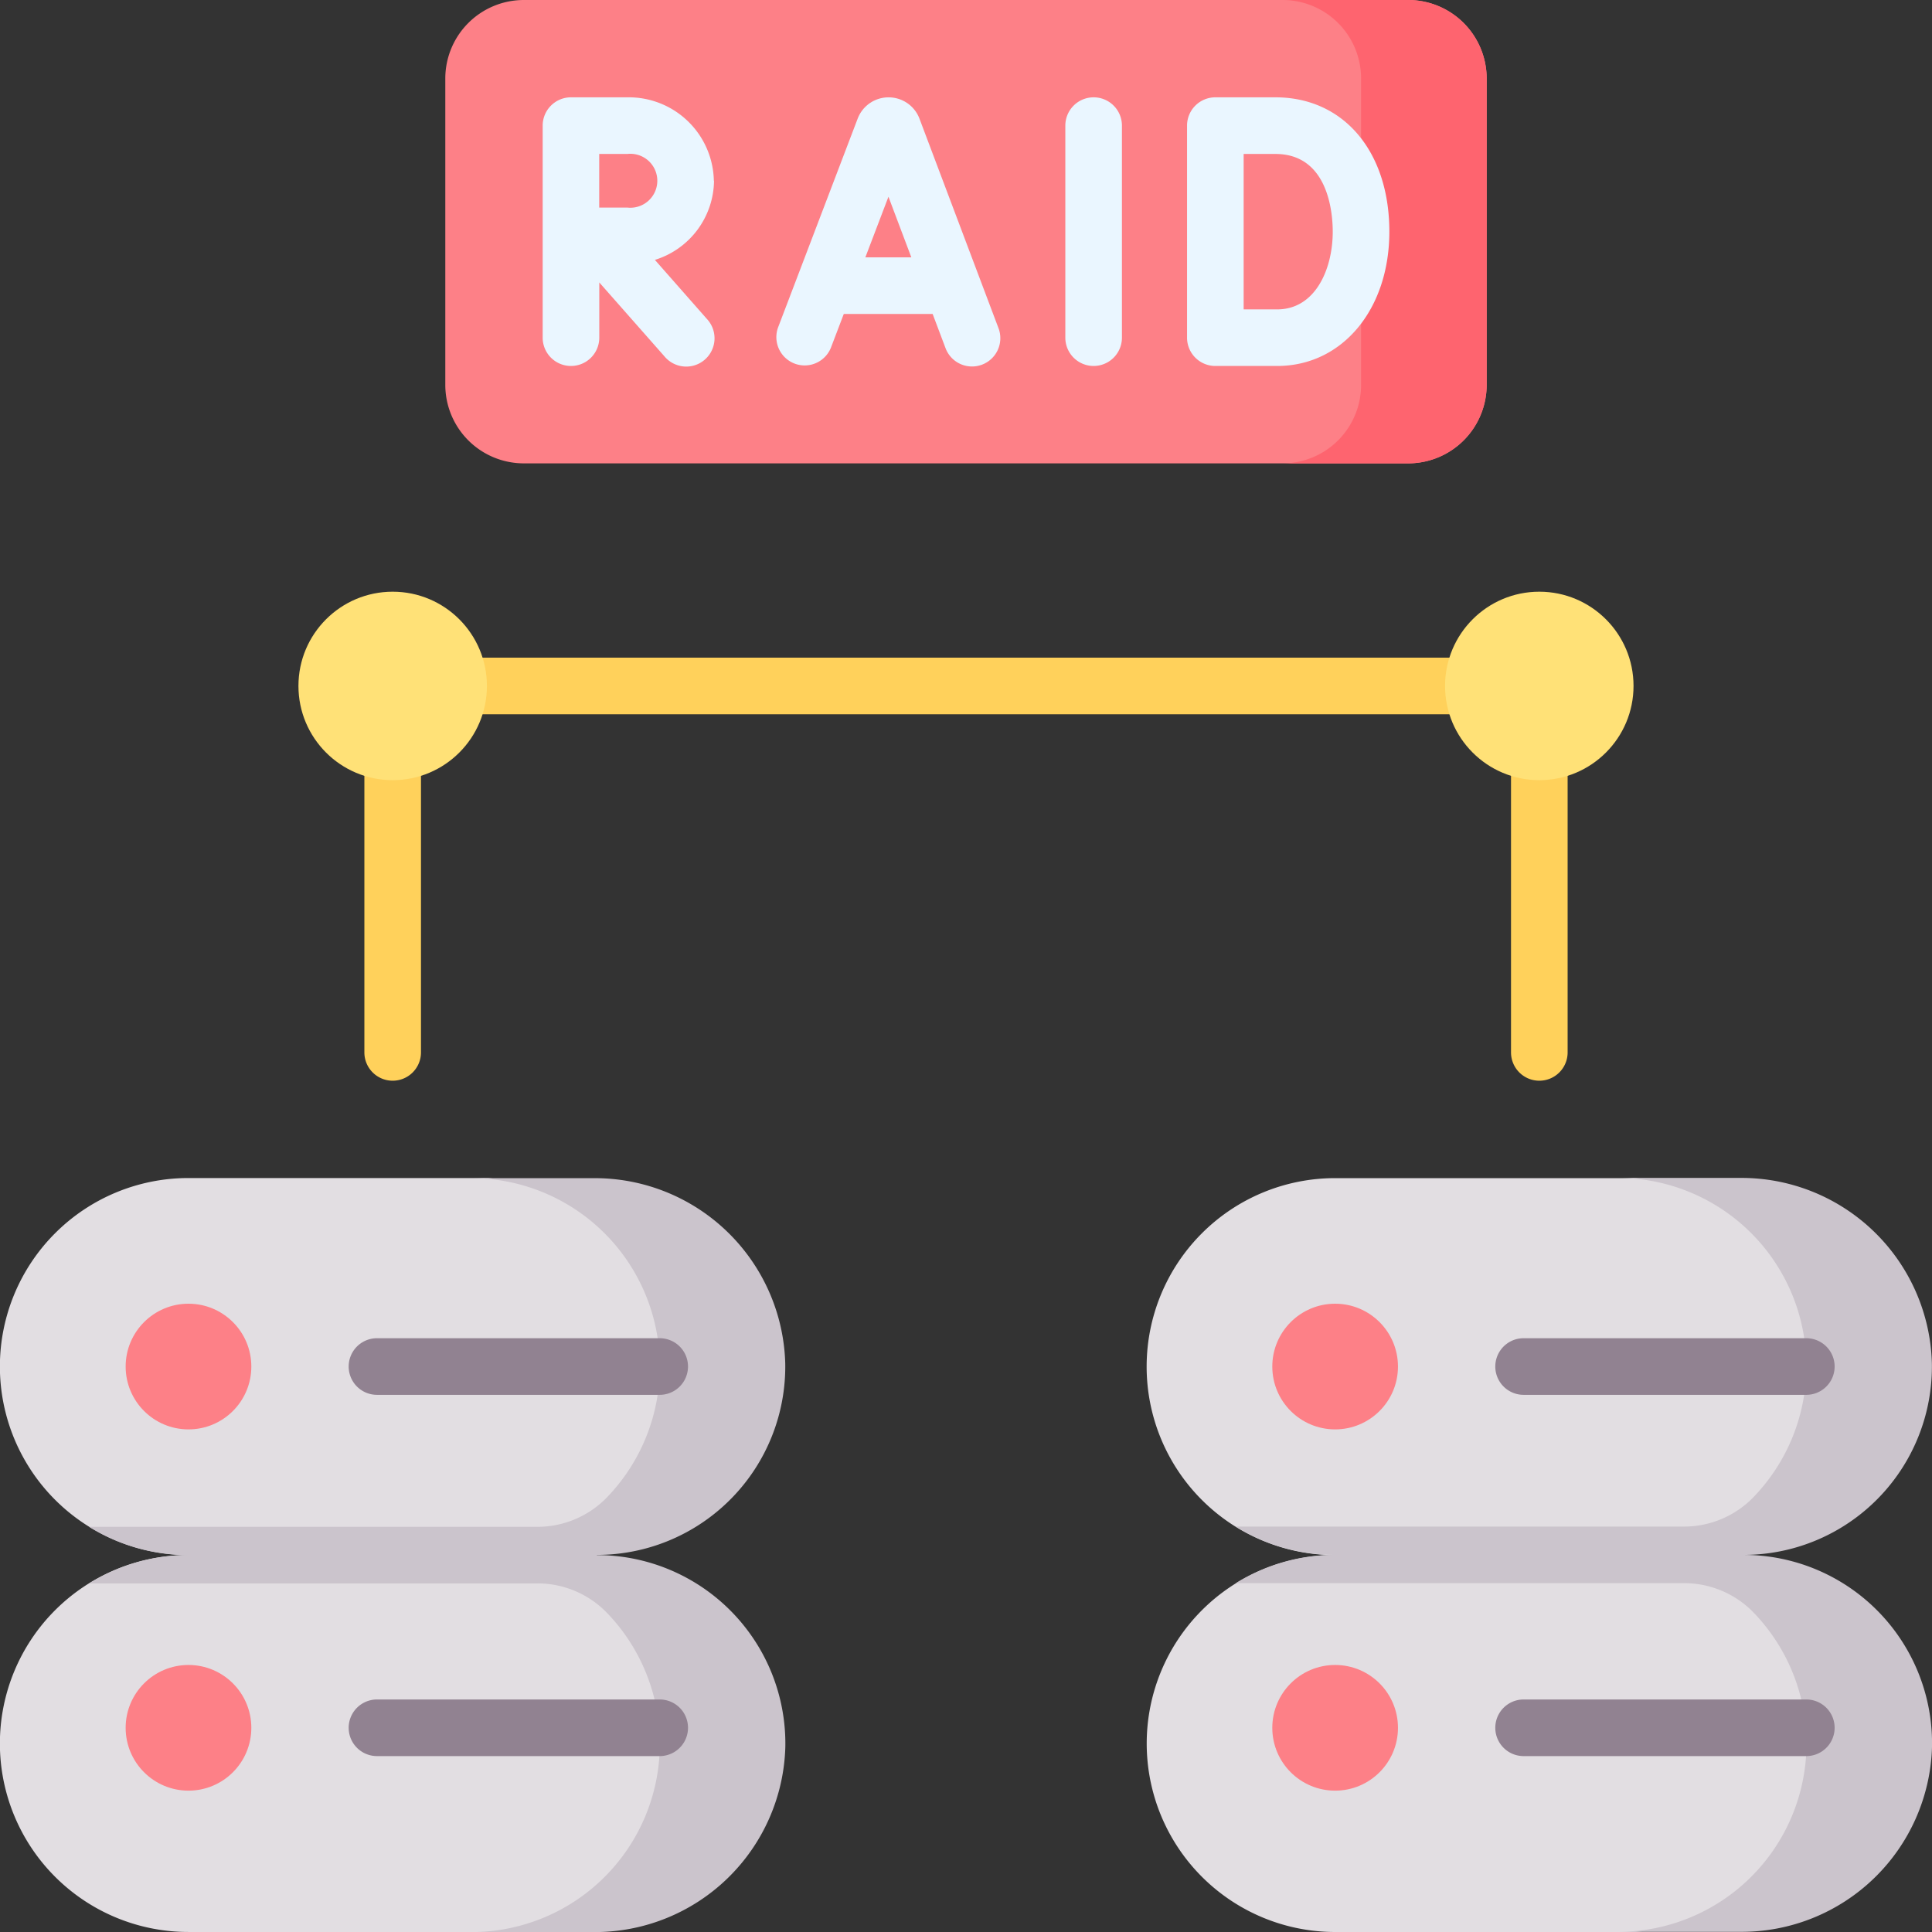
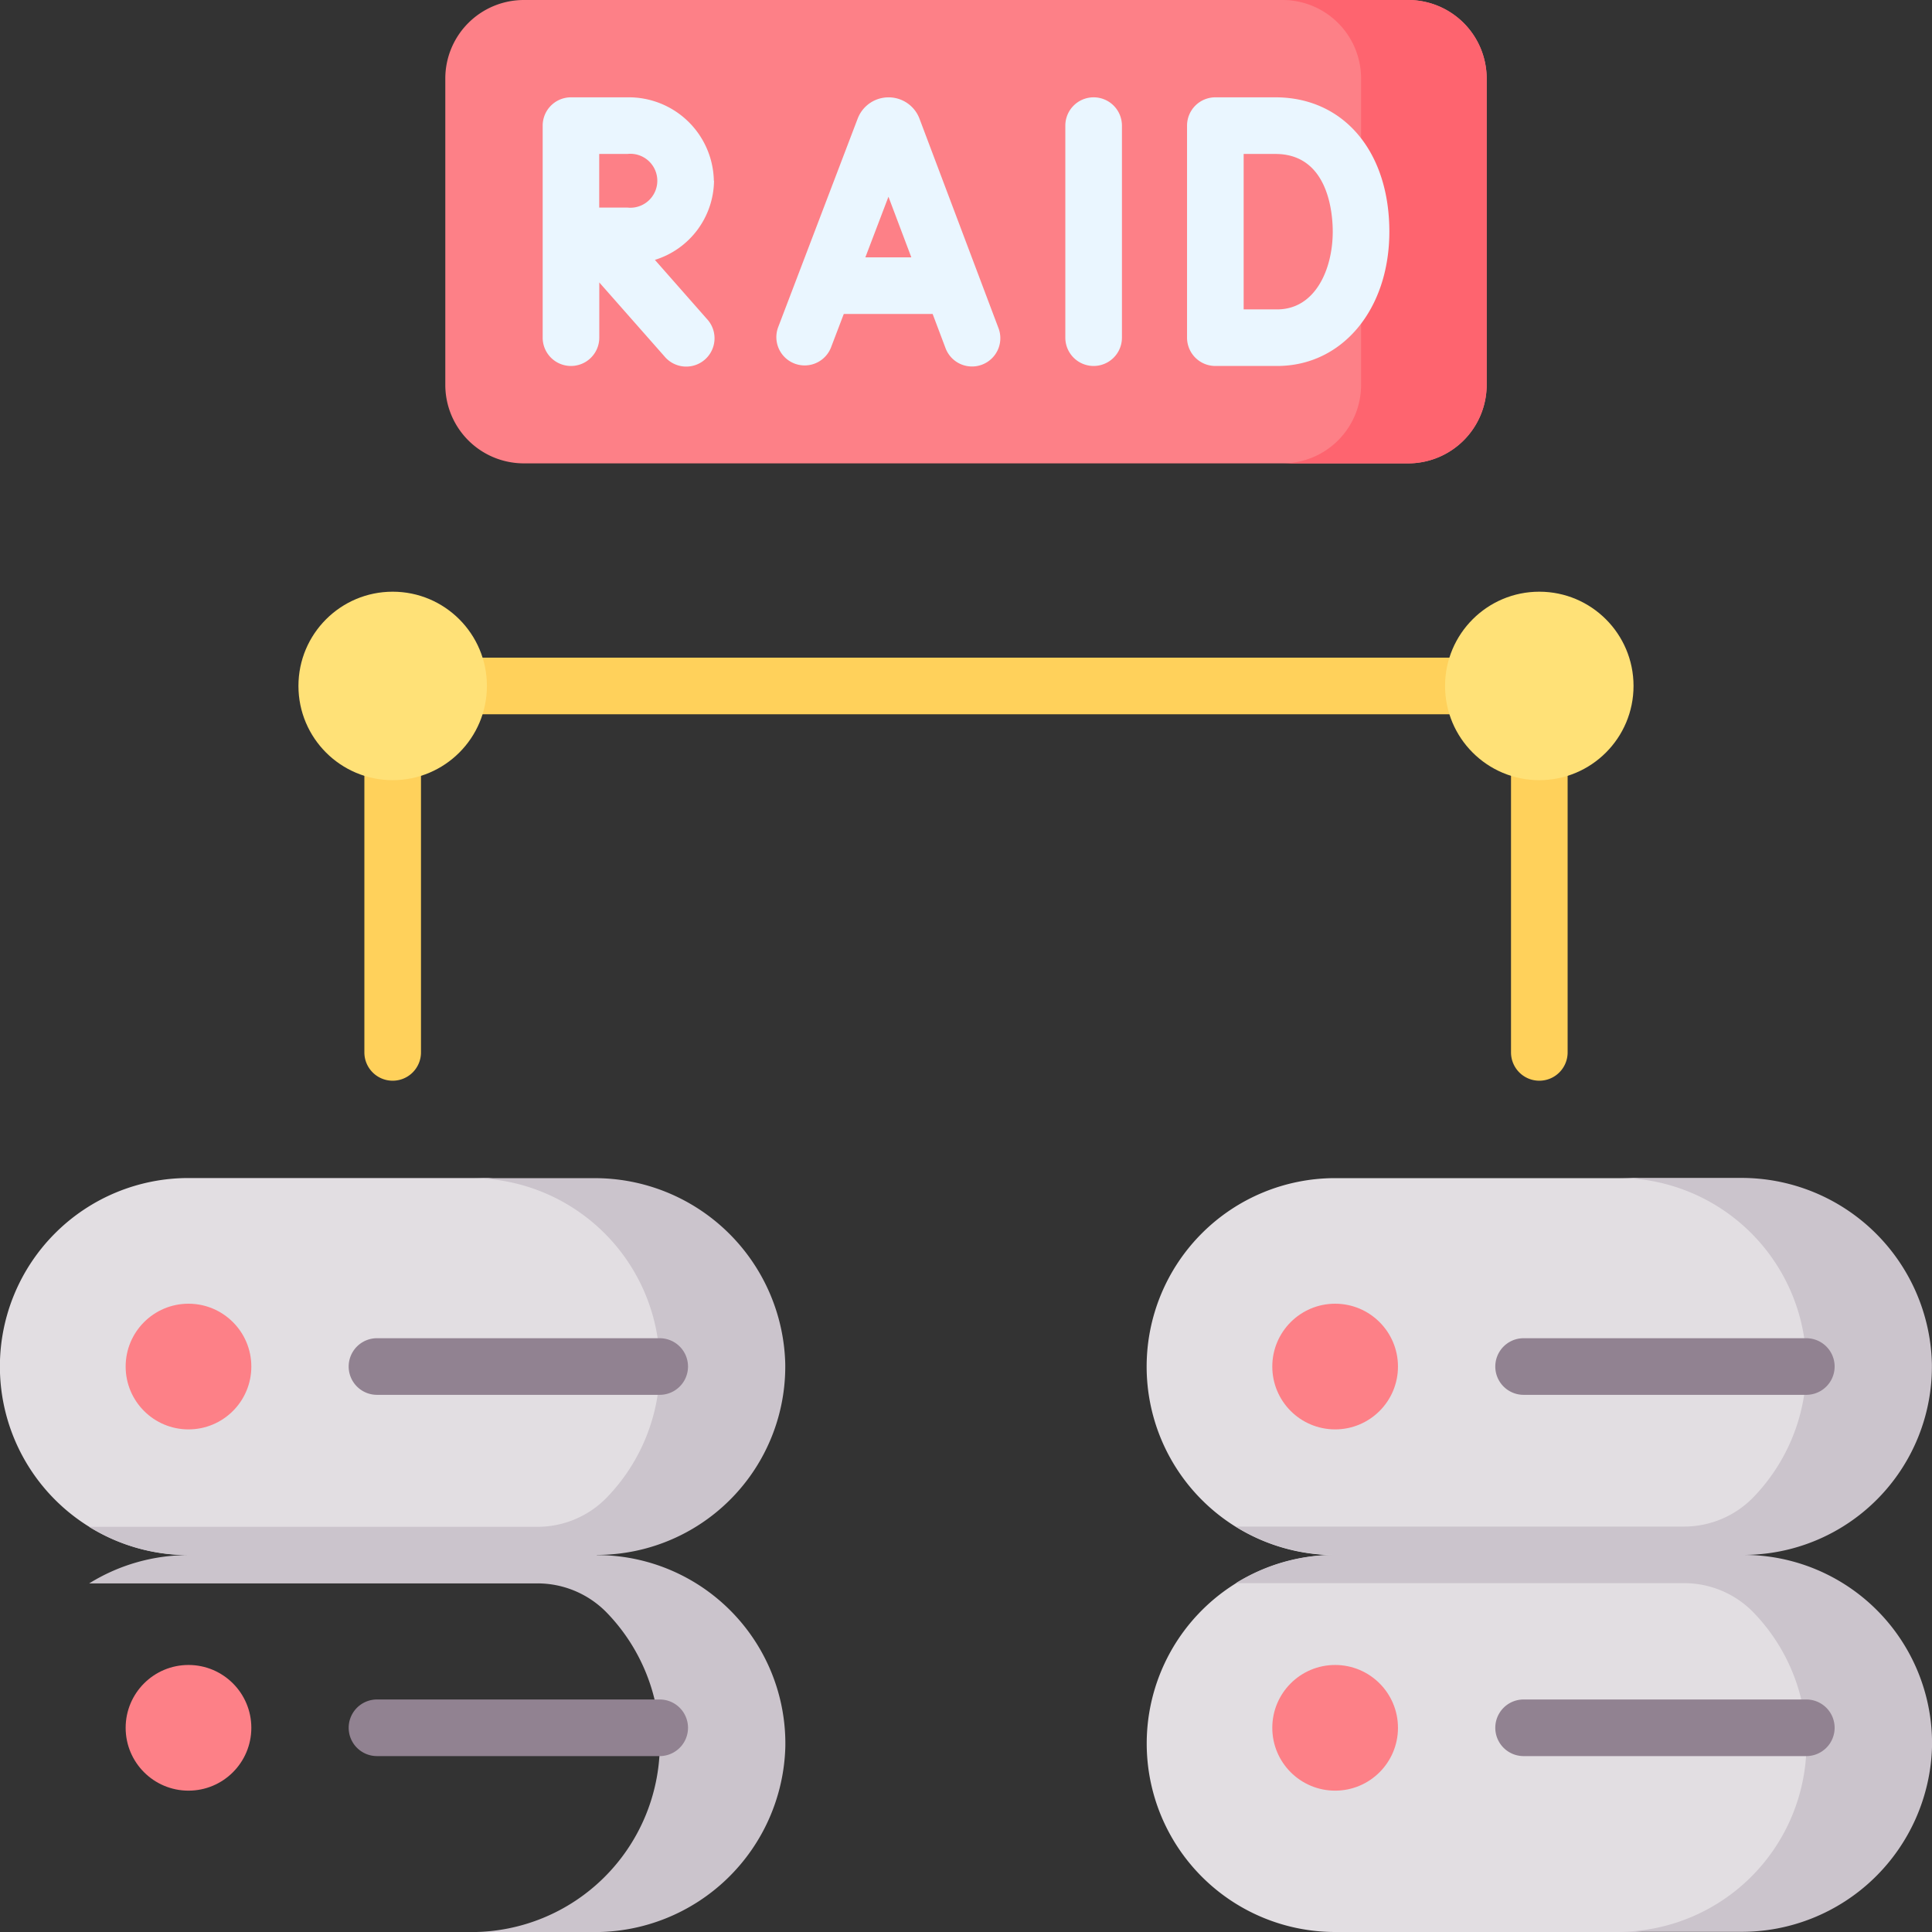
<svg xmlns="http://www.w3.org/2000/svg" id="Group_166204" data-name="Group 166204" width="80" height="80" viewBox="0 0 80 80">
  <rect x="0" y="0" width="80" height="80" fill="#333333" stroke="none" />
  <path id="Path_237944" data-name="Path 237944" d="M97.737,191.8a1.172,1.172,0,0,1-1.172-1.172V175.454a1.172,1.172,0,0,1,2.344,0v15.174A1.172,1.172,0,0,1,97.737,191.8Zm47.48,0a1.172,1.172,0,0,1-1.172-1.172V175.454a1.172,1.172,0,0,1,2.344,0v15.174A1.172,1.172,0,0,1,145.216,191.8Z" transform="translate(-81.477 -147.05)" fill="#ffd15b" />
  <path id="Path_237945" data-name="Path 237945" d="M145.216,176.626H97.737a1.172,1.172,0,1,1,0-2.344h47.479a1.172,1.172,0,0,1,0,2.344Z" transform="translate(-81.477 -147.05)" fill="#ffd15b" />
  <path id="Path_237946" data-name="Path 237946" d="M157.881,19.187H121.264a3.252,3.252,0,0,1-3.252-3.252V3.252A3.252,3.252,0,0,1,121.264,0h36.617a3.252,3.252,0,0,1,3.252,3.252V15.935A3.252,3.252,0,0,1,157.881,19.187Z" transform="translate(-99.573)" fill="#fd8087" />
  <path id="Path_237947" data-name="Path 237947" d="M345.077,0h-5.2a3.252,3.252,0,0,1,3.252,3.252V15.935a3.252,3.252,0,0,1-3.252,3.252h5.2a3.252,3.252,0,0,0,3.252-3.252V3.252A3.252,3.252,0,0,0,345.077,0Z" transform="translate(-286.769)" fill="#fe646f" />
  <circle id="Ellipse_453" data-name="Ellipse 453" cx="3.902" cy="3.902" r="3.902" transform="translate(12.358 24.501)" fill="#ffe177" />
  <circle id="Ellipse_454" data-name="Ellipse 454" cx="3.902" cy="3.902" r="3.902" transform="translate(59.837 24.501)" fill="#ffe177" />
  <g id="Group_166203" data-name="Group 166203" transform="translate(22.471 4.031)">
    <path id="Path_237948" data-name="Path 237948" d="M159.414,26.682a1.366,1.366,0,0,0-1.28-.881h0a1.366,1.366,0,0,0-1.267.852l-.011.027-3.3,8.657a1.172,1.172,0,0,0,2.19.834l.534-1.4h3.68l.528,1.4a1.172,1.172,0,1,0,2.193-.827Zm-2.24,5.743.956-2.509.947,2.509ZM150.9,29.255A3.524,3.524,0,0,0,147.32,25.8h-2.336a1.172,1.172,0,0,0-1.172,1.172v8.78a1.172,1.172,0,0,0,2.344,0V33.465l2.7,3.063a1.172,1.172,0,1,0,1.759-1.548l-2.156-2.449a3.473,3.473,0,0,0,2.448-3.275Zm-3.583,1.11-1.164,0V28.145h1.164a1.117,1.117,0,1,1,0,2.22ZM174.153,25.8h-2.487a1.172,1.172,0,0,0-1.172,1.172v8.78a1.172,1.172,0,0,0,1.172,1.172h2.56c2.692,0,4.645-2.339,4.645-5.562,0-3.327-1.9-5.562-4.718-5.562Zm.073,8.78h-1.388V28.145h1.315c2.2,0,2.374,2.463,2.374,3.218C176.527,32.913,175.807,34.581,174.226,34.581Zm-7.6-8.78a1.172,1.172,0,0,0-1.172,1.172v8.78a1.172,1.172,0,0,0,2.344,0v-8.78a1.172,1.172,0,0,0-1.172-1.172Z" transform="translate(-143.812 -25.801)" fill="#eaf6ff" />
  </g>
-   <path id="Path_237949" data-name="Path 237949" d="M20.226,408.047l1.182-.127,3.129-.83,3.74-2.992v-7.712l-3.74-2.992-3.129-.83-1.182-.127h-.714L14.139,388.8,7.8,392.437a7.8,7.8,0,1,0,0,15.609H20.226Z" transform="translate(0 -328.047)" fill="#e2dee2" />
-   <path id="Path_237950" data-name="Path 237950" d="M20.226,327.806l1.182-.127,3.129-.83,3.74-2.992v-7.712l-3.74-2.992-3.129-.83-1.182-.127H7.8a7.8,7.8,0,1,0,0,15.609H20.226Z" transform="translate(0 -263.416)" fill="#e2dee2" />
+   <path id="Path_237950" data-name="Path 237950" d="M20.226,327.806l1.182-.127,3.129-.83,3.74-2.992v-7.712l-3.74-2.992-3.129-.83-1.182-.127H7.8a7.8,7.8,0,1,0,0,15.609Z" transform="translate(0 -263.416)" fill="#e2dee2" />
  <circle id="Ellipse_455" data-name="Ellipse 455" cx="2.602" cy="2.602" r="2.602" transform="translate(5.203 53.984)" fill="#fd8087" />
  <circle id="Ellipse_456" data-name="Ellipse 456" cx="2.602" cy="2.602" r="2.602" transform="translate(5.203 68.943)" fill="#fd8087" />
  <path id="Path_237951" data-name="Path 237951" d="M44.648,327.8a7.8,7.8,0,0,0,7.8-7.938A7.888,7.888,0,0,0,44.52,312.2H39.445a7.8,7.8,0,0,1,5.593,13.246,4,4,0,0,1-2.87,1.191H23.624a7.766,7.766,0,0,0,4.114,1.172,7.766,7.766,0,0,0-4.111,1.171H42.167a4,4,0,0,1,2.87,1.19,7.8,7.8,0,0,1-5.591,13.248H44.52a7.888,7.888,0,0,0,7.932-7.672,7.805,7.805,0,0,0-7.8-7.938Z" transform="translate(-19.933 -263.415)" fill="#cbc4cc" />
  <path id="Path_237952" data-name="Path 237952" d="M105.281,356.99H93.574a1.172,1.172,0,0,1,0-2.344h11.707a1.172,1.172,0,0,1,0,2.344Zm0,14.959H93.574a1.172,1.172,0,0,1,0-2.344h11.707a1.172,1.172,0,0,1,0,2.344Z" transform="translate(-77.964 -299.233)" fill="#918291" />
  <path id="Path_237953" data-name="Path 237953" d="M324.1,408.047l1.182-.127,3.129-.83,3.74-2.992v-7.712l-3.74-2.992-3.129-.83-1.182-.127h-.714l-5.374-3.641-6.334,3.641a7.8,7.8,0,1,0,0,15.61H324.1Z" transform="translate(-256.39 -328.047)" fill="#e2dee2" />
  <path id="Path_237954" data-name="Path 237954" d="M324.1,327.806l1.182-.127,3.129-.83,3.74-2.992v-7.712l-3.74-2.992-3.129-.83L324.1,312.2H311.675a7.8,7.8,0,1,0,0,15.61H324.1Z" transform="translate(-256.39 -263.416)" fill="#e2dee2" />
  <circle id="Ellipse_457" data-name="Ellipse 457" cx="2.602" cy="2.602" r="2.602" transform="translate(52.683 53.984)" fill="#fd8087" />
  <circle id="Ellipse_458" data-name="Ellipse 458" cx="2.602" cy="2.602" r="2.602" transform="translate(52.683 68.943)" fill="#fd8087" />
  <path id="Path_237955" data-name="Path 237955" d="M348.518,327.8a7.8,7.8,0,0,0,7.8-7.938,7.888,7.888,0,0,0-7.932-7.672h-5.075a7.8,7.8,0,0,1,5.593,13.246,4,4,0,0,1-2.87,1.191H327.494a7.766,7.766,0,0,0,4.114,1.172,7.766,7.766,0,0,0-4.111,1.171h18.541a4,4,0,0,1,2.87,1.19,7.8,7.8,0,0,1-5.591,13.248h5.075a7.888,7.888,0,0,0,7.932-7.672A7.805,7.805,0,0,0,348.518,327.8Z" transform="translate(-276.323 -263.415)" fill="#cbc4cc" />
  <path id="Path_237956" data-name="Path 237956" d="M409.151,356.99H397.444a1.172,1.172,0,1,1,0-2.344h11.707a1.172,1.172,0,0,1,0,2.344Zm0,14.959H397.444a1.172,1.172,0,1,1,0-2.344h11.707a1.172,1.172,0,0,1,0,2.344Z" transform="translate(-334.355 -299.233)" fill="#918291" />
</svg>